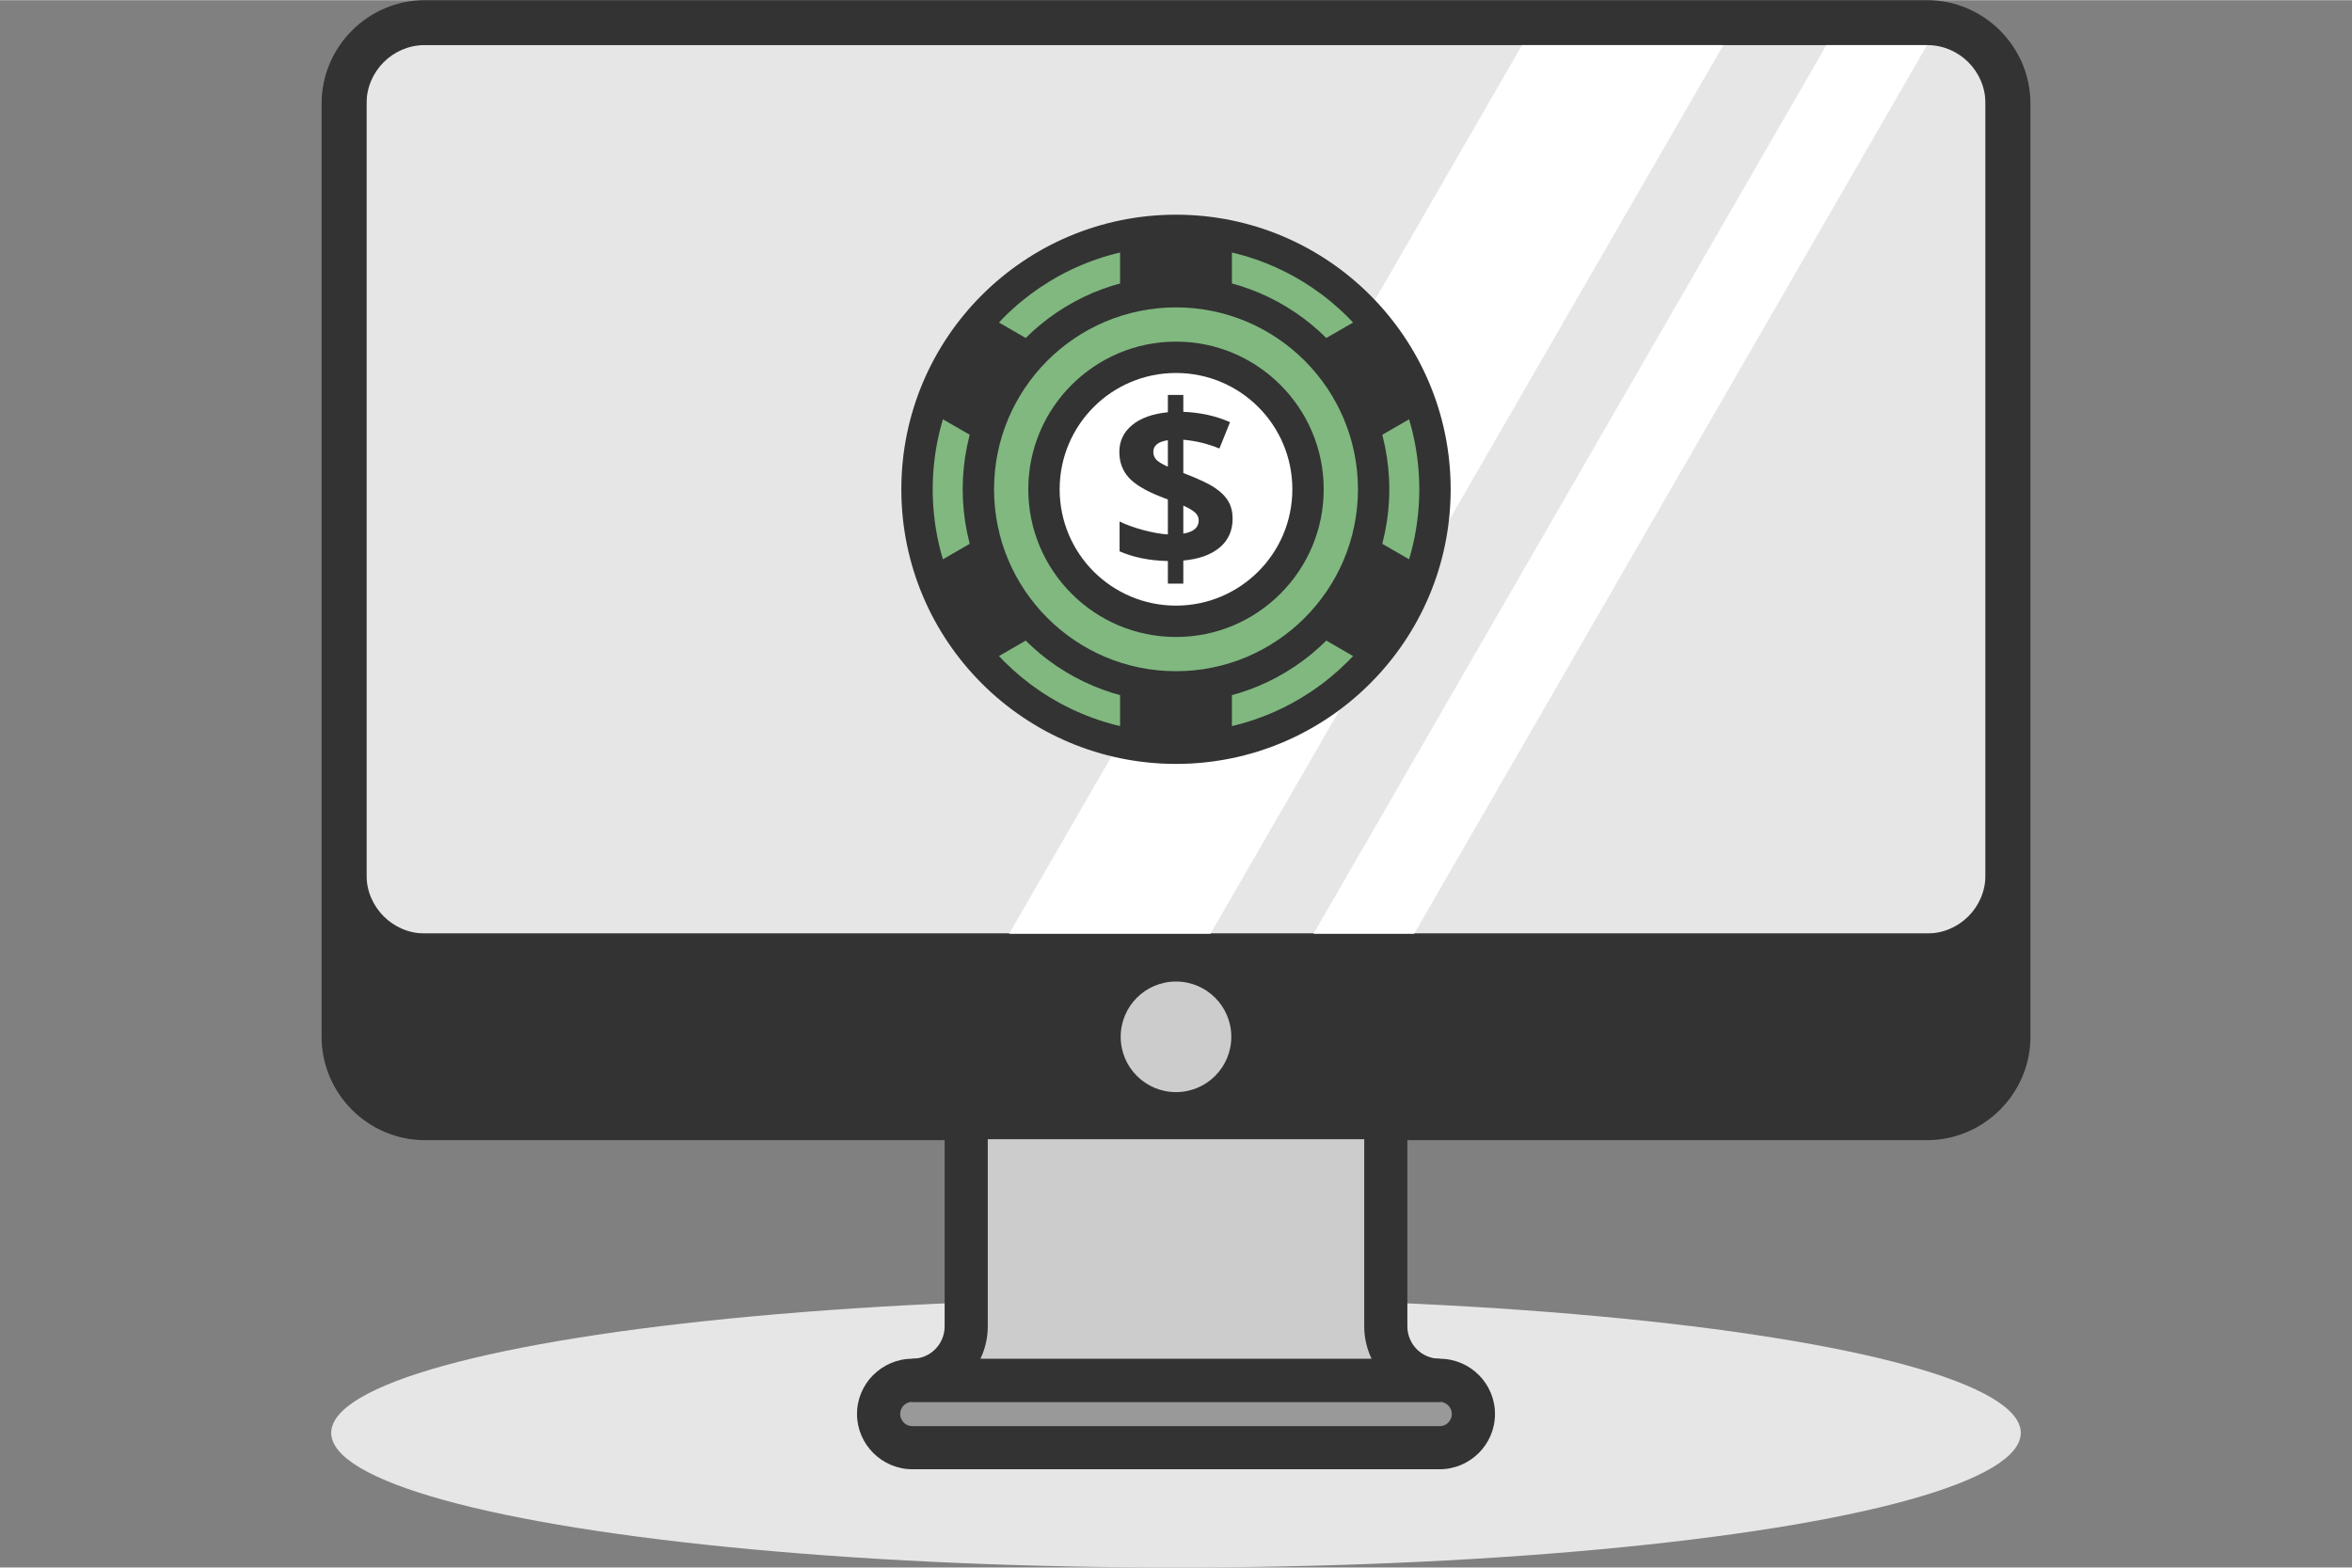
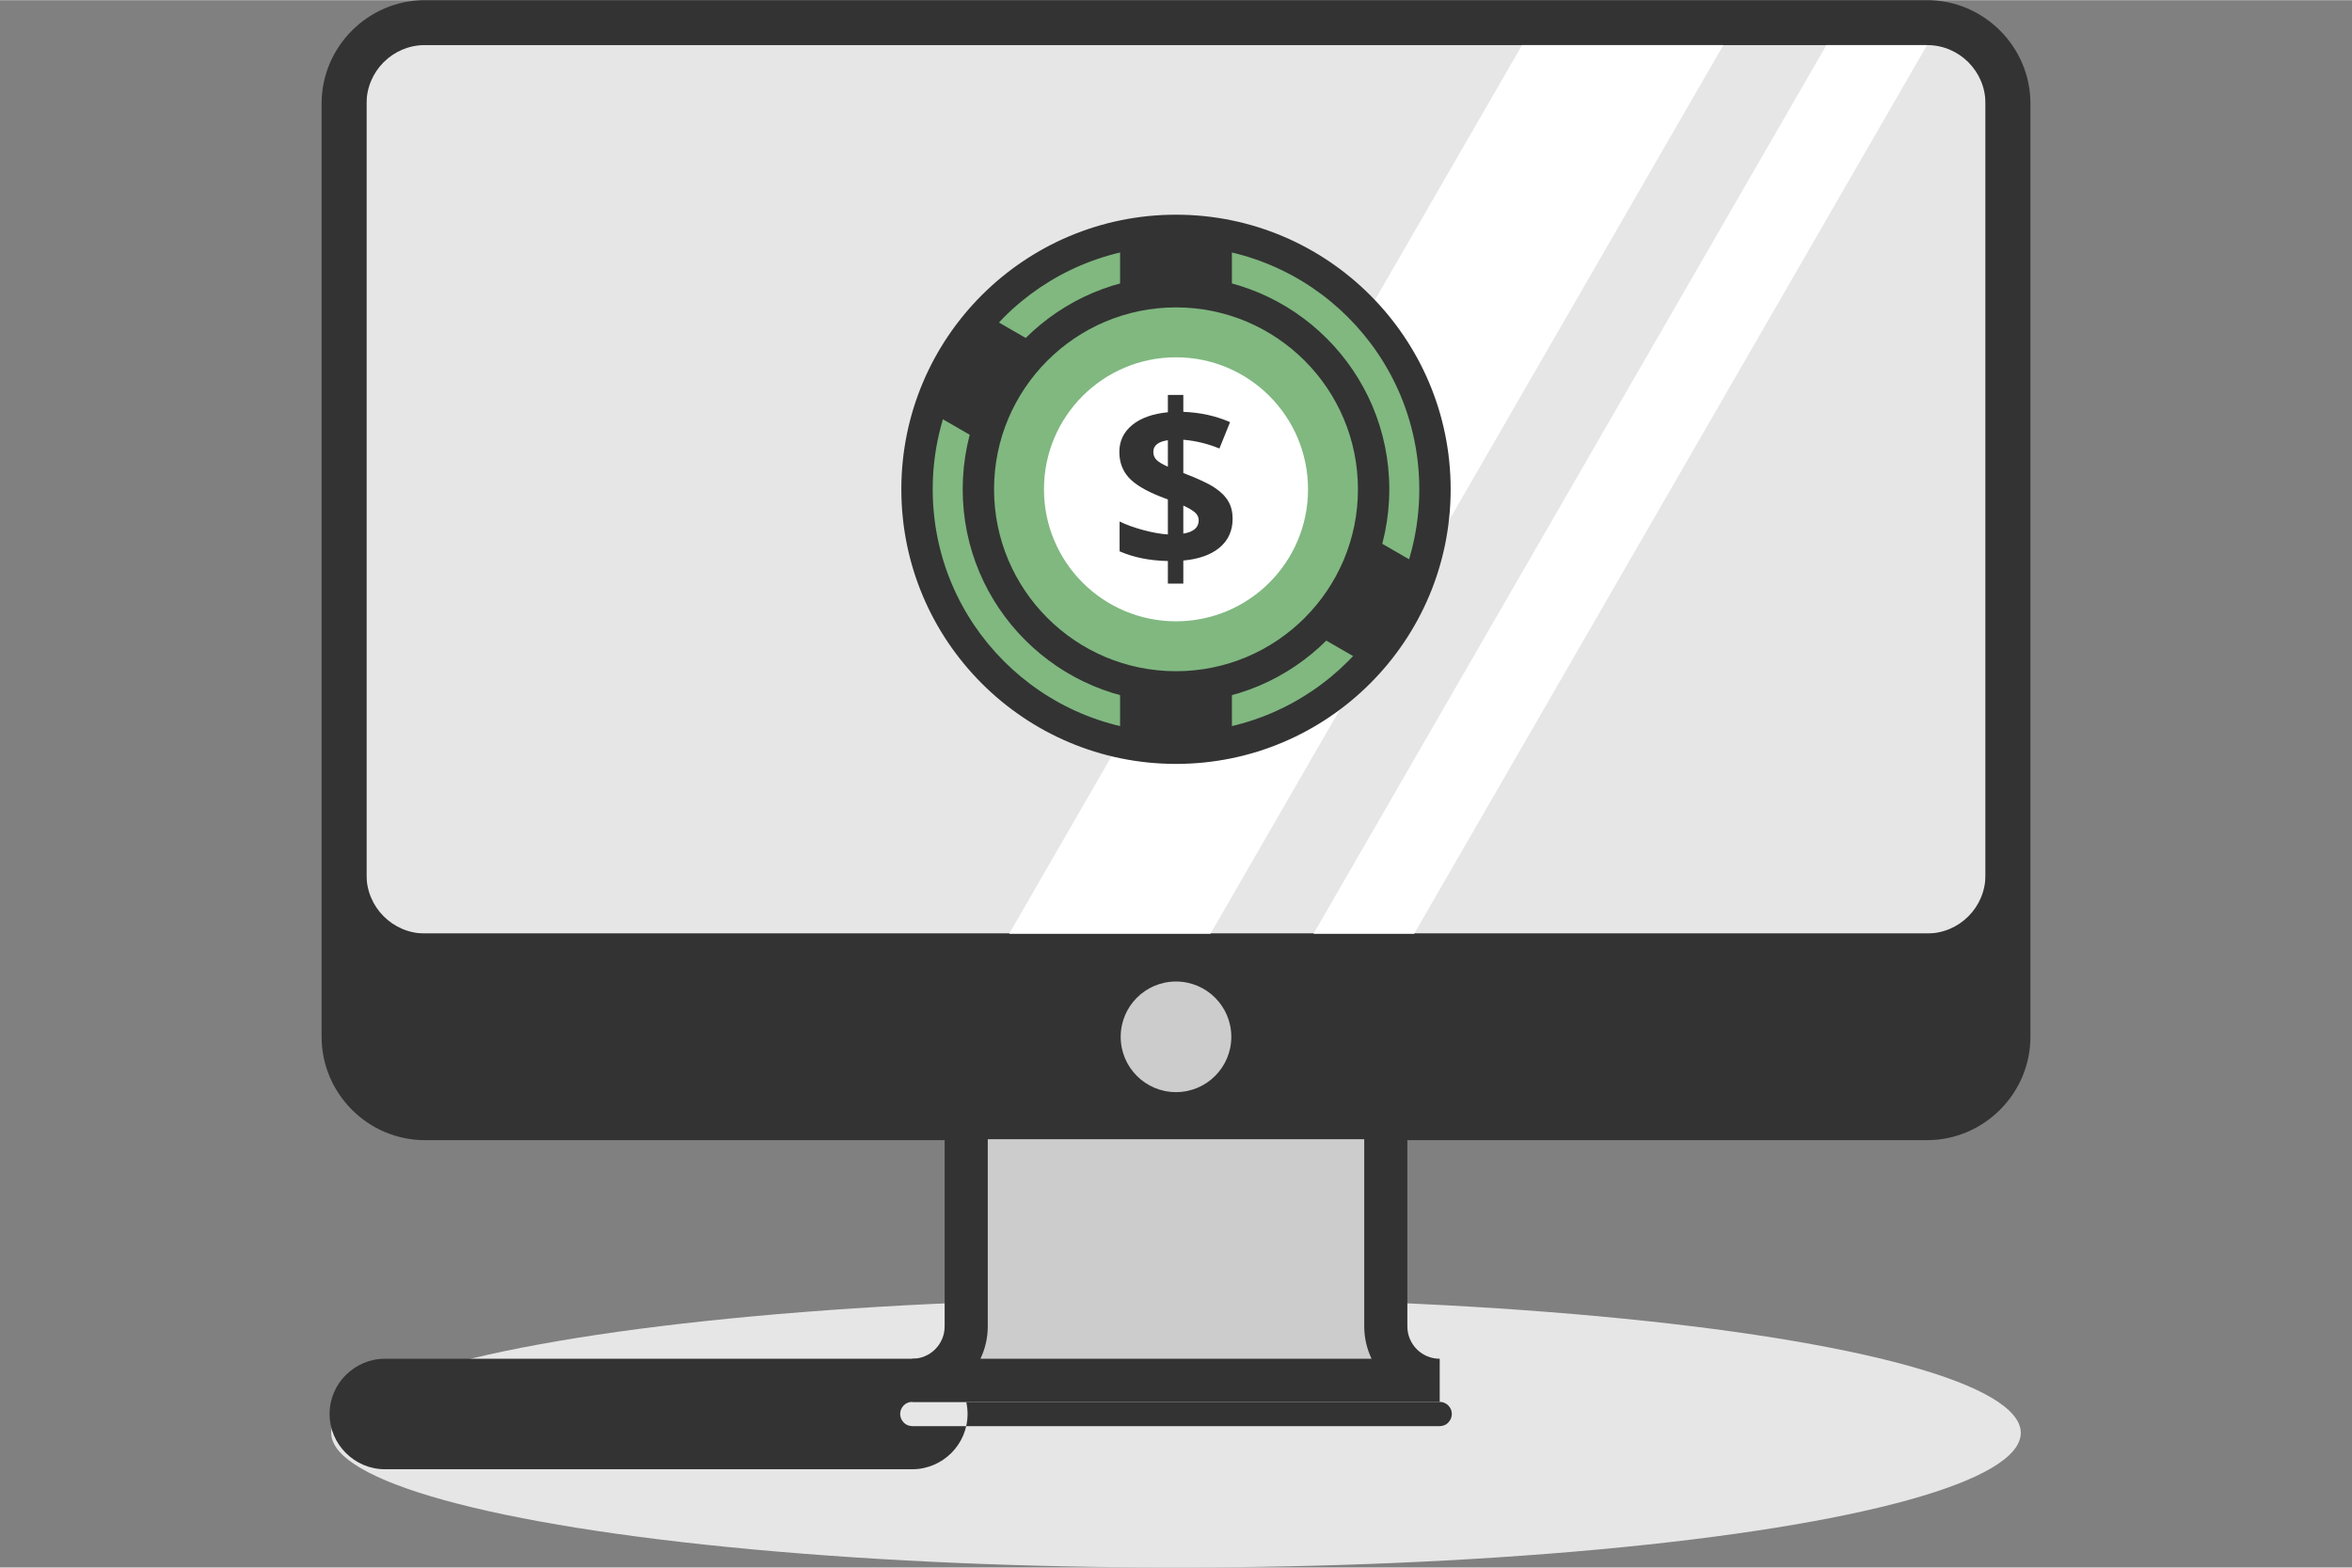
<svg xmlns="http://www.w3.org/2000/svg" xml:space="preserve" width="300px" height="200px" version="1.1" style="shape-rendering:geometricPrecision; text-rendering:geometricPrecision; image-rendering:optimizeQuality; fill-rule:evenodd; clip-rule:evenodd" viewBox="0 0 6658.8 4438.3">
  <rect x="0" y="0" width="6658.8" height="4438.3" fill="#808080" stroke="none" />
  <defs>
    <style type="text/css">
   
    .fil0 {fill:none}
    .fil7 {fill:#333333}
    .fil6 {fill:#80B880}
    .fil4 {fill:#999999}
    .fil3 {fill:#CCCCCC}
    .fil1 {fill:#E6E6E6}
    .fil5 {fill:white}
    .fil2 {fill:#333333;fill-rule:nonzero}
   
  </style>
  </defs>
  <g id="Layer_x0020_1">
    <g id="_1829585592720">
      <rect class="fil0" width="6658.8" height="4438.3" />
      <ellipse class="fil1" cx="3329.4" cy="4057" rx="2391.7" ry="381.3" />
      <rect class="fil1" x="1037.7" y="127.2" width="4583.5" height="2515.7" rx="15.7" ry="165.4" />
      <path class="fil2" d="M1203 0l4252.8 0c160.7,0 292.6,131.9 292.6,292.6l0 2642.9c0,160.7 -131.9,292.6 -292.6,292.6l-4252.8 0c-160.8,0 -292.5,-131.7 -292.5,-292.6l0 -2642.9c0,-160.7 131.8,-292.6 292.5,-292.6zm4252.8 127.2l-4252.8 0c-91.1,0 -165.3,74.3 -165.3,165.4l0 2185c0,90.8 74.4,165.3 165.3,165.3l4252.8 0c91.1,0 165.3,-74.2 165.3,-165.3l0 -2185c0,-91.1 -74.2,-165.4 -165.3,-165.4z" />
      <circle class="fil3" cx="3329.4" cy="2935.5" r="156.6" />
-       <path class="fil4" d="M2582.8 3908.1l1493.2 0c52.5,0 95.4,43 95.4,95.4l0 0c0,52.5 -43,95.5 -95.4,95.5l-1493.2 0c-52.4,0 -95.4,-43 -95.4,-95.5l0 0c0,-52.4 42.9,-95.4 95.4,-95.4z" />
-       <path class="fil2" d="M2582.8 3847.1l1493.2 0c43.1,0 82.2,17.6 110.6,45.9 28.3,28.3 45.9,67.4 45.9,110.5 0,43.1 -17.6,82.2 -46,110.6 -28.5,28.3 -67.7,45.9 -110.5,45.9l-1493.2 0c-42.8,0 -81.9,-17.6 -110.4,-46 -28.4,-28.3 -46.1,-67.4 -46.1,-110.5 0,-43.1 17.6,-82.2 46,-110.5l0.2 0c28.4,-28.3 67.4,-45.9 110.3,-45.9zm1493.2 122.1l-1493.2 0c-9.5,0 -18.1,3.8 -24.3,10 -6.1,6.3 -10,14.9 -10,24.3 0,9.4 3.9,18 10.1,24.2l0 0.3c6.1,6.1 14.7,9.9 24.2,9.9l1493.2 0c9.5,0 18.1,-3.8 24.2,-9.9l0 -0.3c6.3,-6.2 10.1,-14.8 10.1,-24.2 0,-9.4 -3.8,-18 -10.1,-24.2 -6.2,-6.2 -14.8,-10.1 -24.2,-10.1z" />
+       <path class="fil2" d="M2582.8 3847.1c43.1,0 82.2,17.6 110.6,45.9 28.3,28.3 45.9,67.4 45.9,110.5 0,43.1 -17.6,82.2 -46,110.6 -28.5,28.3 -67.7,45.9 -110.5,45.9l-1493.2 0c-42.8,0 -81.9,-17.6 -110.4,-46 -28.4,-28.3 -46.1,-67.4 -46.1,-110.5 0,-43.1 17.6,-82.2 46,-110.5l0.2 0c28.4,-28.3 67.4,-45.9 110.3,-45.9zm1493.2 122.1l-1493.2 0c-9.5,0 -18.1,3.8 -24.3,10 -6.1,6.3 -10,14.9 -10,24.3 0,9.4 3.9,18 10.1,24.2l0 0.3c6.1,6.1 14.7,9.9 24.2,9.9l1493.2 0c9.5,0 18.1,-3.8 24.2,-9.9l0 -0.3c6.3,-6.2 10.1,-14.8 10.1,-24.2 0,-9.4 -3.8,-18 -10.1,-24.2 -6.2,-6.2 -14.8,-10.1 -24.2,-10.1z" />
      <path class="fil3" d="M2582.8 3908.1l1493.2 0c-84,0 -152.6,-68.7 -152.6,-152.6l0 -591.1 -1187.9 0 0 591.1c0,83.9 -68.7,152.6 -152.7,152.6z" />
      <path class="fil2" d="M2775.7 3847.1l1107.4 0c-13.3,-27.9 -20.8,-59 -20.8,-91.6l0 -530 -1065.8 0 0 530c0,32.6 -7.4,63.7 -20.8,91.6zm1300.3 0l0 122.1 -1493.2 0 0 -122.1c25.3,0 48.2,-10.3 64.7,-26.7l0.2 -0.3c16.5,-16.4 26.7,-39.3 26.7,-64.6l0 -652.1 1310 0 0 652.1c0,25.3 10.3,48.2 26.7,64.6l0.2 0.3c16.5,16.4 39.4,26.7 64.7,26.7z" />
      <g>
        <rect class="fil5" transform="matrix(1.376 -0 -0.794 1.376 4309.11 127.193)" width="414.2" height="1828.9" />
        <rect class="fil5" transform="matrix(0.688 -0 -0.794 1.376 5170.81 127.193)" width="414.2" height="1828.9" />
      </g>
      <circle class="fil6" cx="3329.4" cy="1385.1" r="733.2" />
      <path class="fil2" d="M3329.4 607.5c214.5,0 408.9,87 549.6,227.8 140.9,140.9 228,335.3 228,549.8 0,214.5 -87.1,409 -227.9,549.7 -140.6,140.8 -335,227.9 -549.7,227.9 -214.7,0 -409.1,-87.1 -549.8,-227.8 -140.7,-140.7 -227.8,-335.1 -227.8,-549.8 0,-214.7 87.1,-409.1 227.8,-549.8 140.8,-140.7 335.3,-227.8 549.8,-227.8zm487.1 290.5c-124.6,-124.7 -296.8,-201.7 -487.1,-201.7 -190.3,0 -362.5,77 -487,201.6 -124.7,124.8 -201.8,297 -201.8,487.2 0,190.1 77.1,362.4 201.8,487 124.6,124.7 296.8,201.8 487,201.8 190.2,0 362.4,-77.1 487,-201.8 124.7,-124.5 201.8,-296.7 201.8,-487 0,-190.3 -77.1,-362.5 -201.7,-487.1z" />
      <circle class="fil5" cx="3329.4" cy="1385.1" r="373.8" />
-       <path class="fil2" d="M3329.4 966.9c115.2,0 219.8,46.8 295.5,122.5 75.9,75.9 122.7,180.4 122.7,295.7 0,115.3 -46.8,219.9 -122.5,295.5 -75.6,75.9 -180.2,122.7 -295.7,122.7 -115.3,0 -219.9,-46.8 -295.5,-122.5 -75.9,-75.8 -122.7,-180.4 -122.7,-295.7 0,-115.3 46.8,-219.8 122.5,-295.5 75.9,-75.9 180.5,-122.7 295.7,-122.7zm233 185.2c-59.6,-59.6 -142,-96.4 -233,-96.4 -91,0 -173.4,36.8 -232.9,96.3 -59.7,59.7 -96.5,142 -96.5,233.1 0,91 36.9,173.4 96.4,233 59.6,59.5 142,96.4 233,96.4 90.9,0 173.3,-36.9 232.9,-96.5 59.6,-59.5 96.5,-141.9 96.5,-232.9 0,-91.1 -36.8,-173.4 -96.4,-233z" />
      <path class="fil7" d="M3329.4 651.9c54.4,0 107.3,6 158.3,17.2l0 138.7c-50.4,-13.8 -103.5,-21.2 -158.3,-21.2 -54.8,0 -107.9,7.4 -158.3,21.2l0 -138.7c51,-11.2 103.9,-17.2 158.3,-17.2zm158.3 1310.5l0 138.7c-51,11.2 -103.9,17.2 -158.3,17.2 -54.4,0 -107.3,-6 -158.3,-17.2l0 -138.7c50.4,13.8 103.5,21.2 158.3,21.2 54.8,0 107.9,-7.4 158.3,-21.2z" />
-       <path class="fil7" d="M3964.4 1018.5c27.1,47.1 48.5,95.9 64.2,145.7l-120.1 69.3c-13.3,-50.5 -33.4,-100.2 -60.8,-147.6 -27.4,-47.5 -60.4,-89.8 -97.5,-126.6l120.1 -69.3c35.2,38.5 66.9,81.4 94.1,128.5zm-1055.8 792.3l-120.1 69.4c-35.2,-38.5 -66.9,-81.4 -94.1,-128.5 -27.2,-47.1 -48.5,-96 -64.2,-145.7l120.1 -69.4c13.3,50.6 33.4,100.2 60.8,147.7 27.4,47.5 60.4,89.8 97.5,126.5z" />
      <path class="fil7" d="M3964.4 1751.7c-27.2,47.1 -58.9,90 -94.1,128.5l-120.1 -69.4c37.1,-36.7 70.1,-79 97.5,-126.5 27.4,-47.5 47.5,-97.1 60.8,-147.7l120.1 69.4c-15.7,49.7 -37.1,98.6 -64.2,145.7zm-1214.1 -518.2l-120.1 -69.3c15.7,-49.8 37,-98.6 64.2,-145.7 27.2,-47.1 58.9,-90 94.1,-128.5l120.1 69.3c-37.1,36.8 -70.1,79.1 -97.5,126.6 -27.4,47.4 -47.5,97.1 -60.8,147.6z" />
      <path class="fil2" d="M3329.4 781.2c166.8,0 317.8,67.6 427,176.9 109.3,109.2 176.9,260.2 176.9,427 0,166.8 -67.6,317.8 -176.9,427 -109.2,109.3 -260.2,176.9 -427,176.9 -166.8,0 -317.8,-67.6 -427,-176.9 -109.3,-109.2 -176.9,-260.2 -176.9,-427 0,-166.8 67.6,-317.8 176.9,-427 109.2,-109.3 260.2,-176.9 427,-176.9zm364.2 239.7c-93.2,-93.2 -222,-150.9 -364.2,-150.9 -142.2,0 -271,57.7 -364.2,150.9 -93.2,93.2 -150.9,222 -150.9,364.2 0,142.2 57.7,271 150.9,364.2 93.2,93.2 222,150.9 364.2,150.9 142.2,0 271,-57.7 364.2,-150.9 93.2,-93.2 150.9,-222 150.9,-364.2 0,-142.2 -57.7,-271 -150.9,-364.2z" />
      <path class="fil2" d="M3489.7 1468.3c0,33.8 -12.2,61.1 -36.7,81.7 -24.5,20.5 -58.7,32.8 -102.9,36.8l0 65.4 -43.7 0 0 -64c-52,-1.1 -97.6,-10.3 -136.7,-27.5l0 -84.5c18.5,9.2 40.8,17.2 66.9,24.3 26.1,7 49.3,11.1 69.8,12.4l0 -98.9 -21.4 -8.3c-42.1,-16.6 -72,-34.7 -89.6,-54.1 -17.5,-19.5 -26.4,-43.6 -26.4,-72.4 0,-30.8 12.1,-56.1 36.3,-76.1 24.2,-19.8 57.8,-31.9 101.1,-36.2l0 -49 43.7 0 0 47.8c48.8,2 92.9,11.8 132.3,29.3l-30.1 74.6c-33.1,-13.6 -67.2,-21.9 -102.2,-24.8l0 94.2c41.5,15.9 71.2,29.7 88.7,41.5 17.6,11.6 30.4,24.5 38.7,38.6 8.2,14.1 12.2,30.4 12.2,49.2zm-96 4.8c0,-9 -3.7,-16.5 -10.9,-22.8 -7.3,-6.2 -18.1,-12.5 -32.7,-19.1l0 79.4c29,-4.7 43.6,-17.4 43.6,-37.5zm-128.5 -193.9c0,9.4 3.3,17.2 9.7,23.3 6.5,6 17,12.2 31.5,18.6l0 -75c-27.5,4 -41.2,15 -41.2,33.1z" />
    </g>
  </g>
</svg>